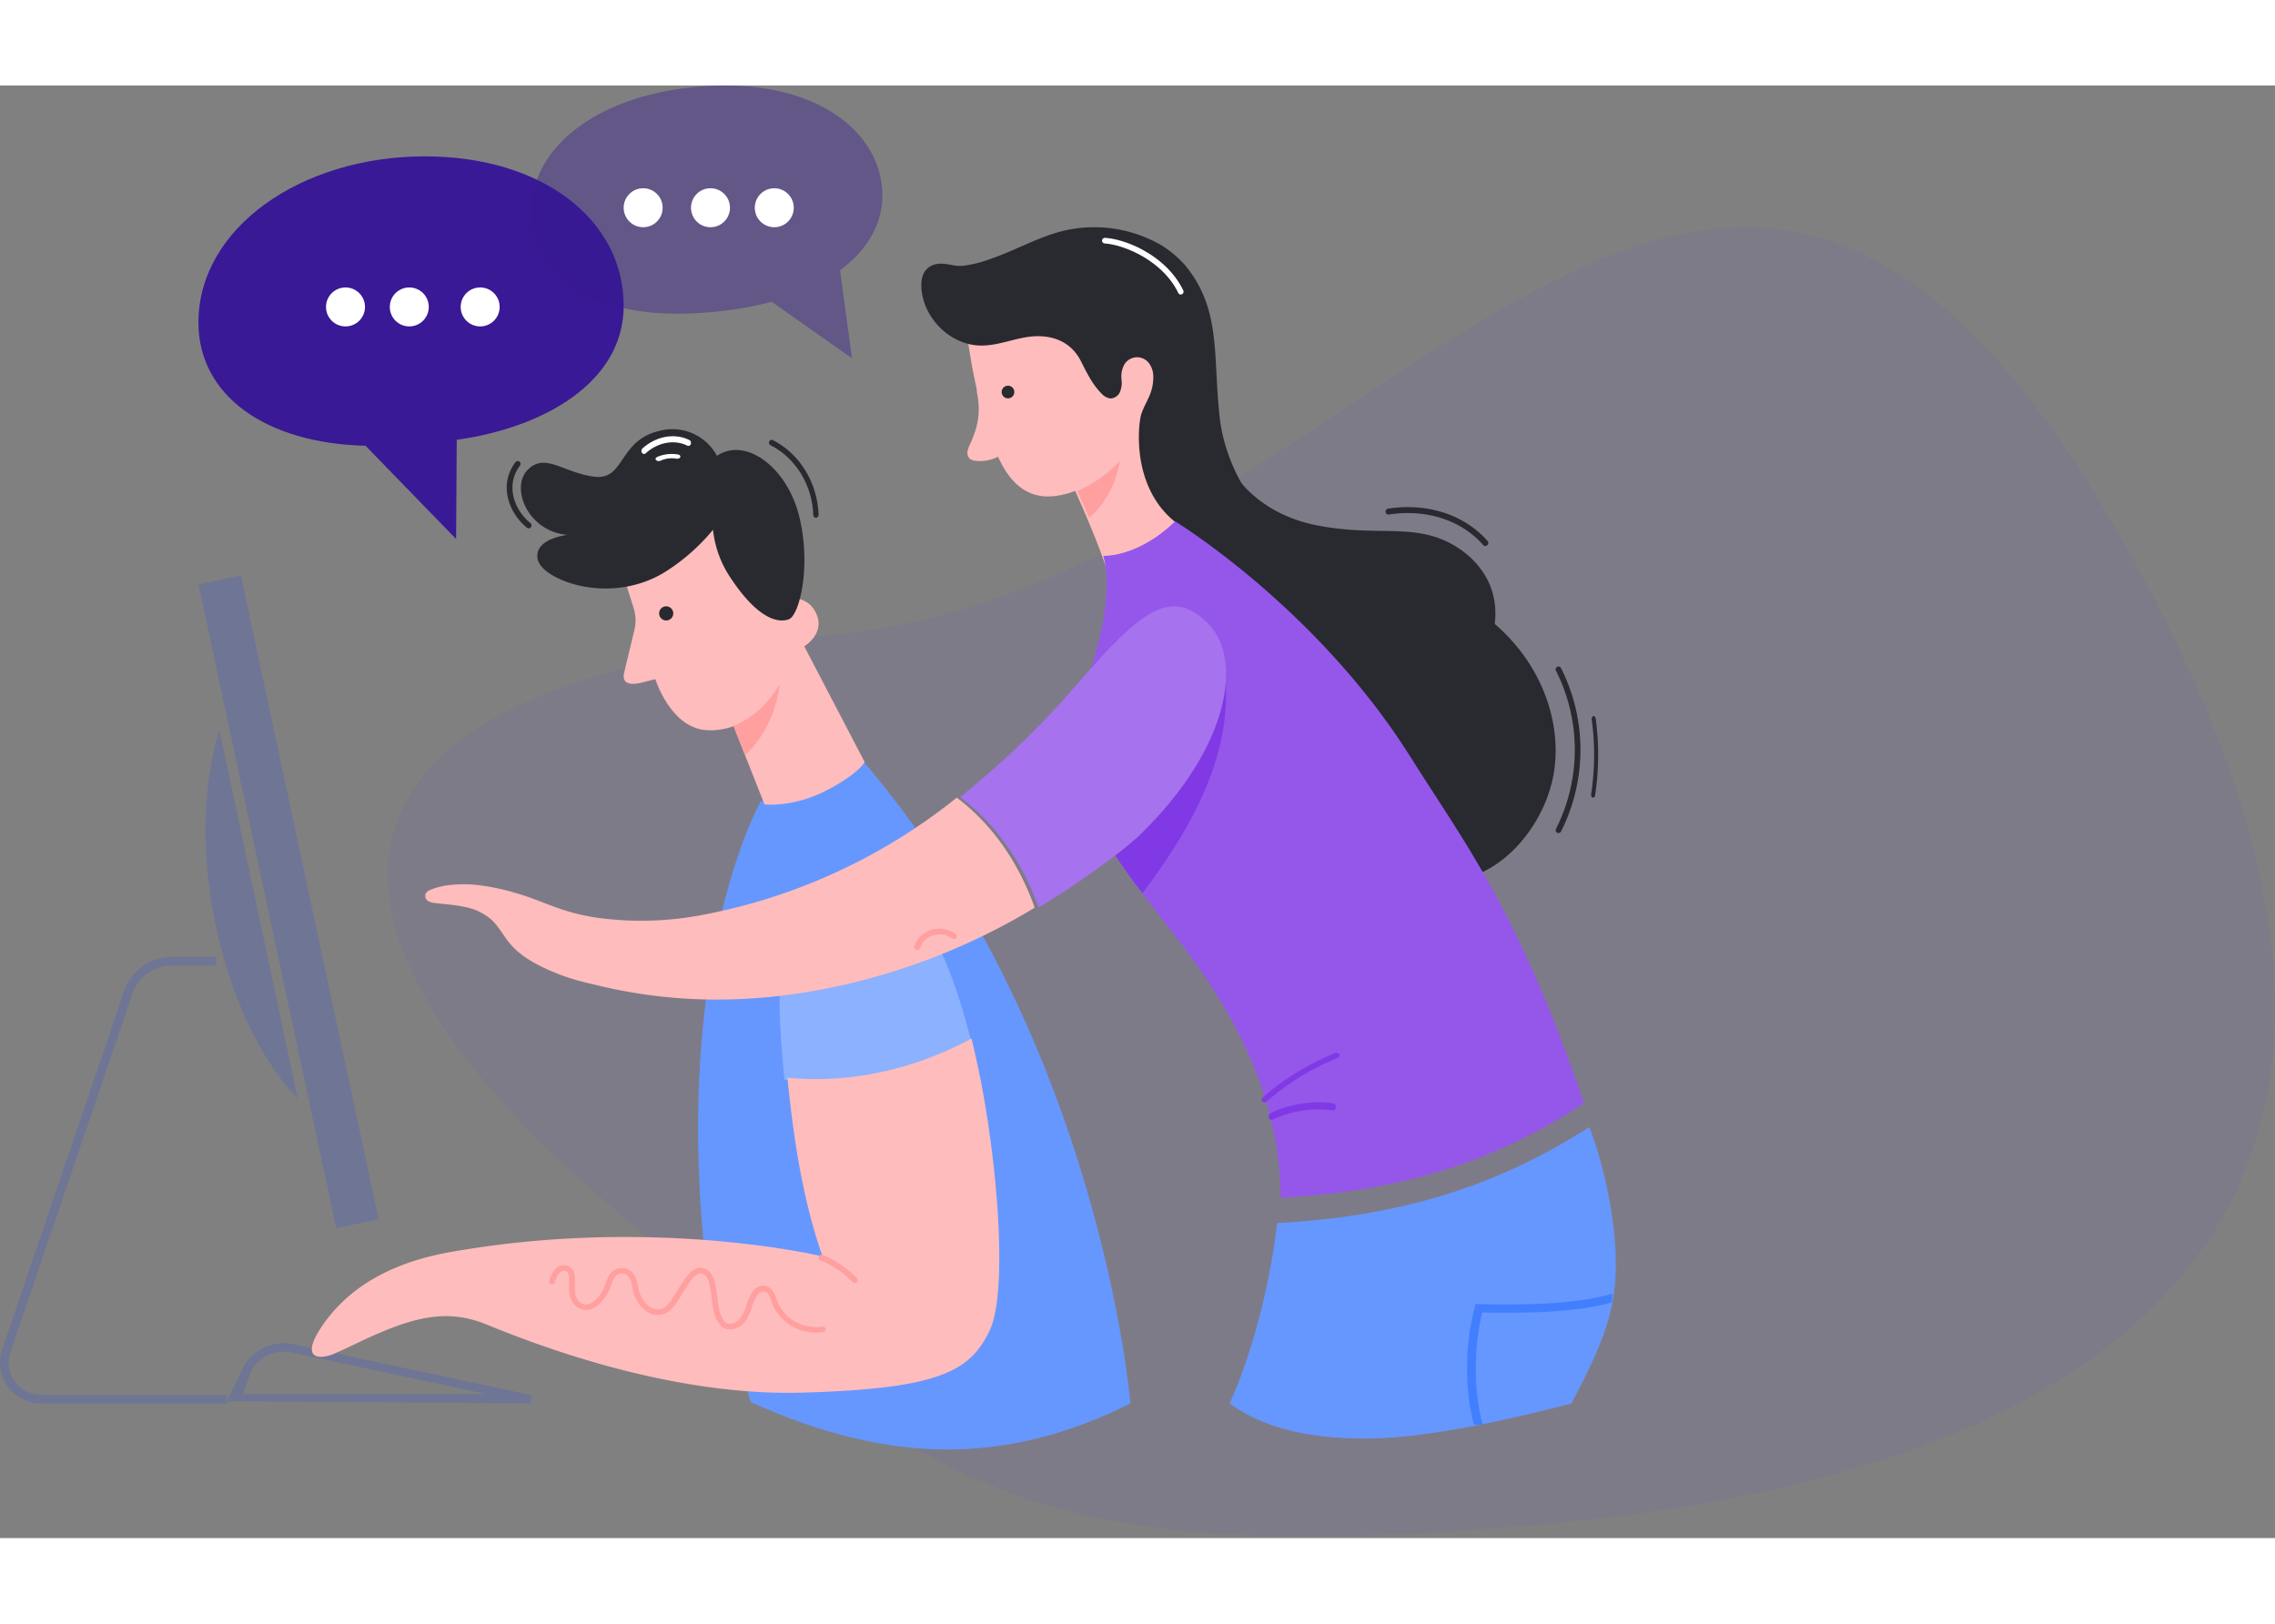
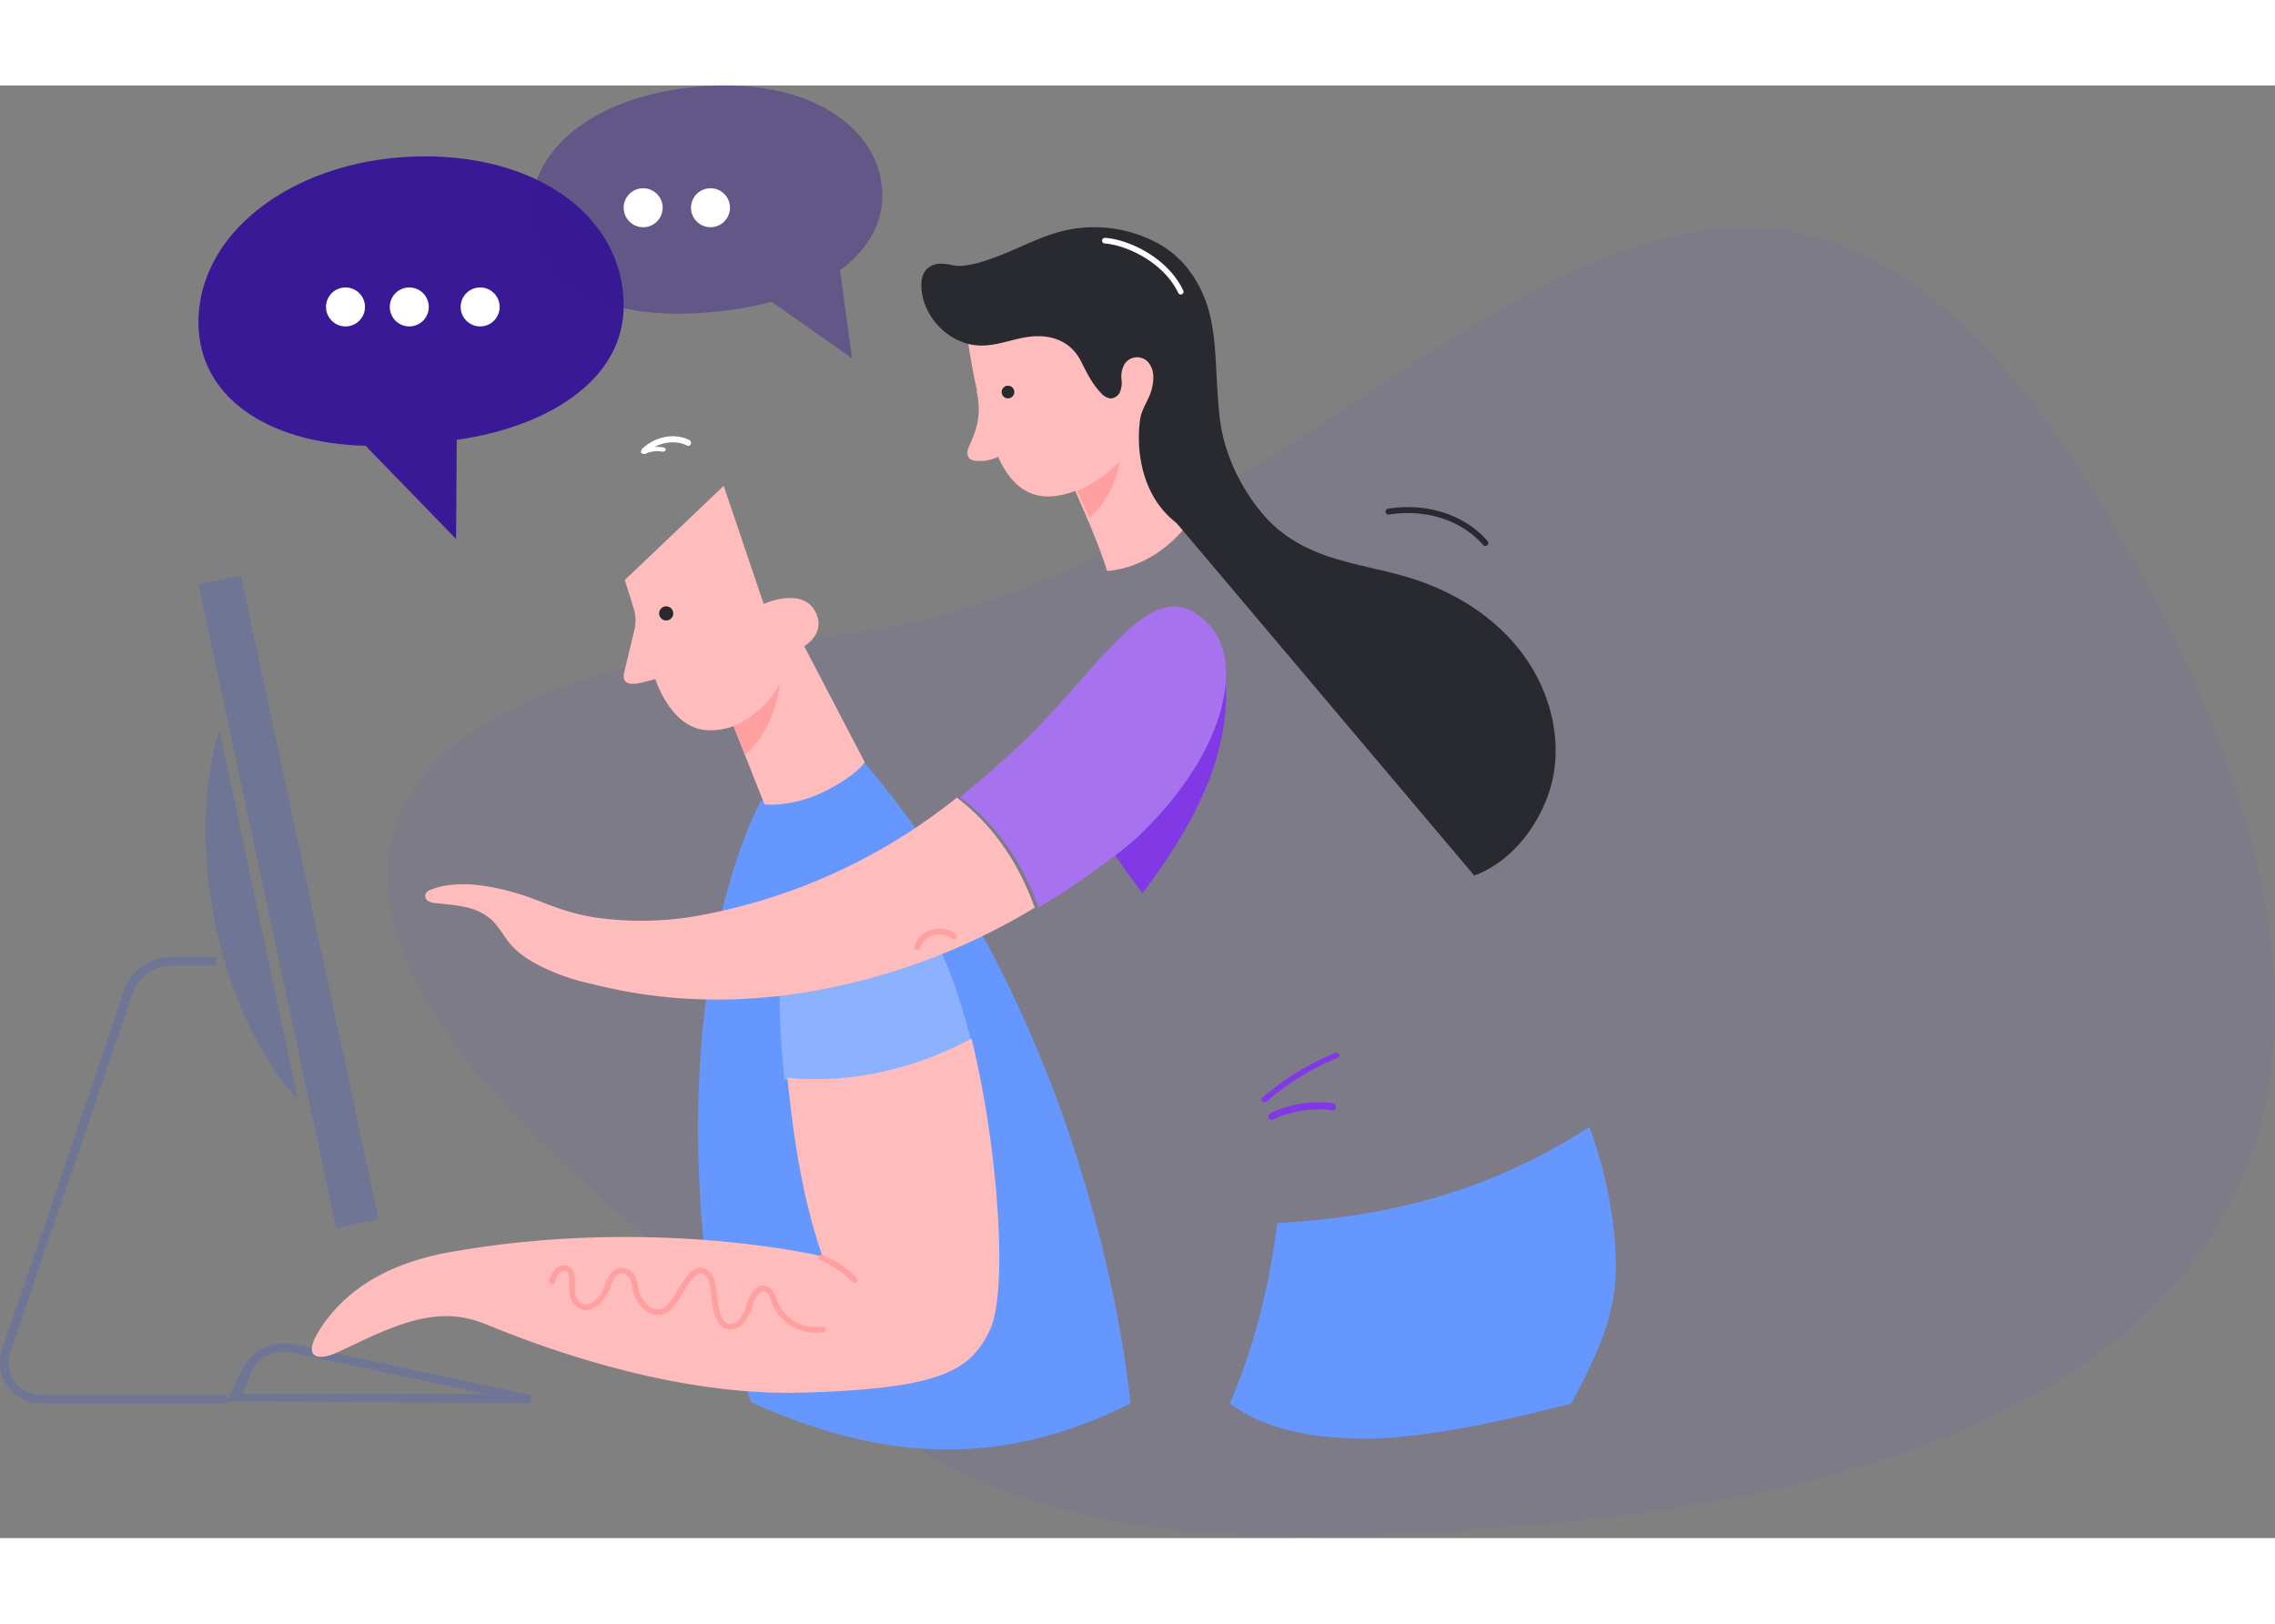
<svg xmlns="http://www.w3.org/2000/svg" width="608" height="434" viewBox="0 0 642 410">
  <rect x="0" y="0" width="642" height="410" fill="#808080" stroke="none" />
  <g fill="none" fill-rule="evenodd">
    <path fill="#6F45E5" fill-opacity=".08" d="M233.946 155.133C78.79 168.707 81.47 238.816 171.662 315.74c90.19 76.923 108.205 103.96 263.359 90.385 155.154-13.574 276.831-84.02 161.06-282.673-115.772-198.655-206.98 18.108-362.135 31.682z" />
    <path fill="#2E4CE6" fill-opacity=".2" fill-rule="nonzero" d="M149.705 372L64 371.363l4.707-9.581c2.63-5.078 8.55-7.752 14.3-6.458L150 369.664l-.295 2.336zm-81.212-2.635h68.803l-54.82-11.737c-4.633-1.004-9.385 1.133-11.55 5.192l-2.433 6.545z" />
    <path fill="#6697FF" fill-rule="nonzero" d="M214.727 201.974s-24.57 42.746-15.858 127.88l13.035 41.758C231.295 380.474 249.66 384.937 267 385c17.34.062 34.673-4.271 52-13.001 0 0-8.436-103.42-76.033-182 0 0-9.651 9.962-28.24 11.974z" />
    <path fill="#FFBCBC" fill-rule="nonzero" d="M273 71.05s2.777 22.26 9.363 35.242c6.586 12.982 16.58 10.671 25.762 6.081 9.183-4.59 20.143-12.642 20.815-23.167.672-10.525-4.383-19.323-10.567-15.585C312.188 77.359 302.26 56 302.26 56L273 71.05z" />
    <path fill="#FFBCBC" fill-rule="nonzero" d="M303 113.537s6.965 15.215 9.406 23.463c0 0 11.651-.08 21.594-11.723 0 0-10.773-15.52-10.114-33.097.66-17.577-20.268 15.215-20.268 15.215l-.618 6.142zM275.53 86c1.464 6.16.364 10.48-1.722 15.11a8.445 8.445 0 0 0-.759 2.102c-.153.75.057 1.53.562 2.085.448.361.99.574 1.555.61 4.197.544 8.345-1.335 10.834-4.907" />
    <path fill="#292930" fill-rule="nonzero" d="M428.744 159.208c-7.679-9.724-18.714-16.426-30.52-20.121-7.224-2.27-14.748-3.452-21.981-5.713-7.614-2.366-14.44-6.07-19.663-12.156-6.64-7.755-11.31-17.625-12.413-27.77-1.914-17.561.494-30.17-9.65-42.61a29.76 29.76 0 0 0-6.664-5.672 37.722 37.722 0 0 0-27.787-4.141c-7.224 1.783-13.703 5.608-20.725 7.982a32.318 32.318 0 0 1-7.565 1.872 9.995 9.995 0 0 1-2.708-.122c-2.627-.526-5.595-1.07-7.687 1.232-1.216 1.337-1.459 3.29-1.362 5.09.487 8.492 8.06 16.158 16.647 16.32 5.805.105 10.93-2.82 16.8-2.634 5.035.162 9.154 2.366 11.514 6.929 1.621 3.193 3.243 6.637 5.837 9.214a4.136 4.136 0 0 0 2.49 1.418 3.04 3.04 0 0 0 2.78-1.896 7.022 7.022 0 0 0 .39-3.526 7.16 7.16 0 0 1 .543-3.622 4.192 4.192 0 0 1 7.054-1.11 6.254 6.254 0 0 1 1.387 3.882 13.389 13.389 0 0 1-1.103 5.567c-.738 1.702-1.678 3.306-2.27 5.073-.892 2.698-3.024 20.834 9.924 30.793L416.038 223c11.62-4.246 20.498-16.904 22.468-29.108 1.97-12.204-2.092-24.992-9.762-34.684z" />
    <path fill="#292930" fill-rule="nonzero" d="M295 70.28l2 .44a19.26 19.26 0 0 0-2-.44z" />
    <path fill="#FF9F9F" fill-rule="nonzero" d="M304 114.453A35.508 35.508 0 0 0 316 106s-1.032 9.501-8.606 16L304 114.453z" />
    <path fill="#FFBCBC" fill-rule="nonzero" d="M176.321 139.565l2.504 7.993c.621 1.985.692 4.098.204 6.118l-1.982 8.235s-.49 1.908-.938 3.945c-.717 3.276 2.243 3.365 4.747 2.737l4.078-1.023s4.167 13.363 13.978 14.345c13.302 1.337 24.018-13.58 24.018-13.58l3.695-9.845s6.965-3.791 3.32-10.223c-3.85-6.794-14.436-1.948-14.436-1.948L204.229 113l-27.908 26.565z" />
    <path fill="#FFBCBC" fill-rule="nonzero" d="M207 180.807l8.743 22.107s8.174 1.062 18.167-4.288c8.742-4.686 10.09-7.677 10.09-7.677L225.76 156 207 180.807z" />
-     <path fill="#292930" fill-rule="nonzero" d="M225.568 121.75c-3.398-14.057-15.19-22.665-23.25-17.225a14.265 14.265 0 0 0-16.298-7.028c-11.564 2.72-9.641 14.057-18.37 12.916-8.727-1.14-13.853-6.914-18.743-1.922-4.89 4.993-.106 17.34 11.23 18.357 0 0-9.64 1.026-8.394 6.915 1.247 5.888 21.1 13.486 36.86 2.948a56.797 56.797 0 0 0 12.607-11.312 29.959 29.959 0 0 0 5.273 14.032c7.53 11.223 13.193 12.355 16.143 11.223 2.95-1.132 6.365-14.847 2.942-28.904z" />
    <path fill="#FF9F9F" fill-rule="nonzero" d="M207 180.68s7.662-2.35 13-11.68c0 0-.777 11.75-9.744 20L207 180.68z" />
    <path fill="#8CB1FF" fill-rule="nonzero" d="M274 269.447c-6.375-25.595-17.042-46.575-30.99-47.398-27.216-1.63-23.425 37.94-21.965 55.218.083.994.19 2.12.312 3.334 17.969 1.778 36.504-2.47 52.643-11.154z" />
    <path fill="#FFBCBC" fill-rule="nonzero" d="M275.776 276.09a229.507 229.507 0 0 0-1.618-7.09c-15.914 8.61-34.19 12.82-51.94 11.058 1.23 12.272 3.551 32.448 9.902 50.435 0 0-47.653-11.495-105.257-1.18-16.683 2.99-27.233 9.789-33.81 17.929a36.036 36.036 0 0 0-3.73 5.457c-3.892 7.275 1.747 6.628 4.781 5.343 2.274-.962 5.42-2.474 6.238-2.862 15.76-7.607 25.437-10.12 36.844-5.505 11.408 4.616 50.266 20.355 89.117 19.272 38.85-1.083 47.516-6.047 52.985-17.566 5.331-11.236 2.079-49.682-3.512-75.292zM270.007 201c-20.758 16.688-45.24 28.021-71.324 33.017a91.228 91.228 0 0 1-29.919.92c-10.492-1.473-15.642-4.883-23.212-7.006a61.706 61.706 0 0 0-12.058-2.384c-2.107-.155-8.071-.358-12.325 1.627-.535.219-.95.661-1.138 1.213a1.722 1.722 0 0 0 .807 1.806 4.7 4.7 0 0 0 2.026.57c2.769.333 5.57.504 8.297 1.098 2.76.505 5.34 1.73 7.482 3.555 2.082 1.904 3.382 4.516 5.182 6.688 2.494 3.01 5.867 5.085 9.33 6.761a58.545 58.545 0 0 0 11.743 4.231c10.492 2.547 39.169 10.22 80.71-1.13A181.443 181.443 0 0 0 292 232.063c-4.358-12.188-11.51-23.115-21.993-31.064z" />
    <path fill="#2E4CE6" fill-opacity=".2" fill-rule="nonzero" d="M64 372H11.54a11.544 11.544 0 0 1-9.38-4.816 11.522 11.522 0 0 1-1.547-10.422l31.746-93.25 2.592-7.801A14.191 14.191 0 0 1 48.44 246h12.515v2.428H48.44a11.753 11.753 0 0 0-11.18 8.092l-2.6 7.801-31.746 93.226a9.096 9.096 0 0 0 1.224 8.225 9.116 9.116 0 0 0 7.403 3.8H64V372zM56.032 140.827l11.943-2.54 38.849 181.706-11.943 2.54zM60.346 234.363C64.472 256.285 73.405 274.817 84 286L61.945 182c-4.438 13.95-5.357 32.596-1.599 52.363z" />
    <ellipse cx="284.453" cy="86.518" fill="#292930" fill-rule="nonzero" rx="1.789" ry="1.793" transform="rotate(-88.51 284.453 86.518)" />
    <circle cx="188" cy="149" r="2" fill="#292930" fill-rule="nonzero" />
    <path fill="#FF9F9F" fill-rule="nonzero" d="M241.167 338a.846.846 0 0 1-.61-.26 26.907 26.907 0 0 0-9.05-6.177.818.818 0 0 1-.501-.652.805.805 0 0 1 .33-.749.855.855 0 0 1 .83-.096 28.553 28.553 0 0 1 9.611 6.567.798.798 0 0 1 .154.878.837.837 0 0 1-.764.489zM230.356 352c-5.593.007-10.595-3.347-12.531-8.4-.09-.22-.164-.449-.245-.684a7.952 7.952 0 0 0-.718-1.635 1.96 1.96 0 0 0-1.51-.99c-.658.129-1.23.52-1.574 1.076a12.987 12.987 0 0 0-1.631 3.49v.086a13.1 13.1 0 0 1-1.942 3.969c-.986 1.369-2.602 2.19-4.332 2.2-3.492-.134-4.381-4.652-4.666-6.138-.204-1.013-.31-2.043-.417-3.033-.1-1.423-.34-2.833-.717-4.212-.36-1.147-1.126-2.358-2.22-2.476-1.517-.11-2.994 2.162-3.883 3.513l-.31.456c-.424.644-.816 1.32-1.232 1.98a22.739 22.739 0 0 1-3.092 4.315c-2.013 1.943-5.266 1.992-7.342.11a10.147 10.147 0 0 1-3.37-5.501c-.056-.26-.105-.527-.154-.786a11.353 11.353 0 0 0-.53-2.114 3.03 3.03 0 0 0-1.632-1.815 2.4 2.4 0 0 0-2.089.267c-.938.613-1.378 1.839-1.803 3.033-.114.322-.228.637-.35.935-.686 1.706-2.562 4.826-5.27 5.73a4.391 4.391 0 0 1-3.664-.386c-1.418-.926-2.319-2.425-2.447-4.07a17.46 17.46 0 0 1-.082-2.602V336.7c0-.738-.212-1.697-.815-2.043a1.771 1.771 0 0 0-1.958.519 6.469 6.469 0 0 0-1.216 2.546.8.8 0 0 1-.588.597.836.836 0 0 1-.818-.235.764.764 0 0 1-.152-.81 7.74 7.74 0 0 1 1.566-3.143c.976-1.127 2.632-1.453 3.99-.786 1.011.566 1.558 1.682 1.631 3.324v1.729c-.037.786-.013 1.575.074 2.357a3.814 3.814 0 0 0 1.631 2.924 2.714 2.714 0 0 0 2.3.251c1.78-.597 3.5-2.868 4.284-4.81.114-.282.22-.573.326-.88.49-1.367 1.044-2.915 2.448-3.826a4.076 4.076 0 0 1 3.597-.433 4.582 4.582 0 0 1 2.538 2.727c.28.766.485 1.555.611 2.358l.147.786a8.587 8.587 0 0 0 2.831 4.605c1.363 1.116 3.606 1.5 5.066 0a20.817 20.817 0 0 0 2.872-4.024c.408-.668.816-1.367 1.28-2.035l.295-.448c1.158-1.76 2.92-4.409 5.376-4.236 1.631.11 3.01 1.454 3.663 3.592.421 1.47.695 2.974.816 4.495.097.966.204 1.956.391 2.907.637 3.214 1.632 4.802 3.133 4.857a3.948 3.948 0 0 0 2.978-1.572 11.683 11.683 0 0 0 1.68-3.52v-.087a14.064 14.064 0 0 1 1.82-3.93 3.786 3.786 0 0 1 2.855-1.736h.073c1.203.068 2.286.723 2.872 1.737.372.619.665 1.278.873 1.964.073.213.155.425.236.637 1.922 5.03 7.252 8.061 12.752 7.253a.84.84 0 0 1 .607.145c.174.123.29.31.323.516a.764.764 0 0 1-.15.584.821.821 0 0 1-.536.311c-.645.09-1.297.134-1.95.134zM258.875 243.994a1.018 1.018 0 0 1-.219 0 .869.869 0 0 1-.535-.369.743.743 0 0 1-.093-.608c.617-2.206 2.418-3.971 4.777-4.683 2.358-.711 4.95-.27 6.874 1.169.18.135.294.33.317.541a.756.756 0 0 1-.195.588.928.928 0 0 1-1.222.112c-1.455-1.096-3.419-1.437-5.21-.906-1.792.532-3.166 1.862-3.648 3.532-.09.363-.44.622-.846.624z" />
    <path fill="#391995" fill-rule="nonzero" d="M176 62.165C176 37.89 153.063 20 119.899 20 84.986 20 56 40.203 56 66.894c0 20.602 18.96 34.106 47.158 34.79L128.704 128l.187-27.993C153.56 96.556 176 83.719 176 62.165z" />
    <circle cx="97.5" cy="62.5" r="5.5" fill="#FFF" fill-rule="nonzero" />
    <circle cx="115.5" cy="62.5" r="5.5" fill="#FFF" fill-rule="nonzero" />
    <circle cx="135.5" cy="62.5" r="5.5" fill="#FFF" fill-rule="nonzero" />
    <path fill="#391995" fill-opacity=".4" fill-rule="nonzero" d="M248.873 28.5C247.125 11.392 227.839-2.457 196.708.367c-30.936 2.8-49.437 19.817-46.38 38.92 2.71 16.985 20.226 27.805 51.712 24.53a99.231 99.231 0 0 0 15.735-2.767L240.427 77l-3.366-24.857c8.147-6.05 12.782-14.12 11.812-23.643z" />
    <circle cx="181.5" cy="34.5" r="5.5" fill="#FFF" fill-rule="nonzero" />
    <circle cx="200.5" cy="34.5" r="5.5" fill="#FFF" fill-rule="nonzero" />
-     <circle cx="218.5" cy="34.5" r="5.5" fill="#FFF" fill-rule="nonzero" />
    <path fill="#6697FF" fill-rule="nonzero" d="M448.473 294c-26.357 16.935-53.608 25.18-88.055 27.105C356.804 351.613 347 372 347 372c8.945 6.61 21.649 9.916 38.11 9.916 13.593 0 33.036-3.305 58.327-9.916 10.778-20.25 14.027-30.11 11.989-48.881-1.04-9.552-3.647-20.964-6.953-29.119z" />
-     <path fill="#9457EA" fill-rule="nonzero" d="M397.962 189.404C371.527 147.326 331.59 123 331.59 123s-8.858 9.477-20.26 9.792c0 0 2.366 6.34-.244 19.462-1.531 7.71-4.514 16.478-6.88 24.858-7.294 25.947 20.26 51.538 35.415 73.84 11.548 17.034 21.516 37.432 21.8 63.048 37.635-2.162 63.277-12.01 85.579-26.794-18.34-54.103-34.264-74.26-49.038-97.802z" />
-     <path fill="#FFF" fill-rule="nonzero" d="M181.752 104c-.319.002-.603-.229-.71-.574-.105-.345-.01-.73.238-.959 3.81-3.487 9.125-4.451 13.235-2.402.259.112.443.38.479.695a.92.92 0 0 1-.31.813.667.667 0 0 1-.768.068c-3.608-1.8-8.31-.93-11.7 2.17a.69.69 0 0 1-.464.189zM185.88 105.998c-.292 0-.566-.1-.73-.267-.13-.133-.178-.297-.134-.455.045-.158.178-.298.372-.388 1.706-.808 3.827-1.08 5.84-.752.33.028.608.182.72.397.112.216.04.457-.19.623-.228.166-.572.23-.89.163-1.555-.25-3.192-.03-4.496.606-.15.057-.322.082-.492.073z" />
-     <path fill="#292930" fill-rule="nonzero" d="M149.2 125a.79.79 0 0 1-.495-.178c-5.177-4.202-8.065-12.12-3.239-18.504a.79.79 0 0 1 1.12-.15c.351.273.417.784.148 1.14-4.211 5.565-1.595 12.525 2.968 16.224a.82.82 0 0 1 .12 1.144.794.794 0 0 1-.623.324zM230.253 122c-.413 0-.748-.361-.748-.807-.313-8.469-4.966-16.045-12.068-19.651a.806.806 0 0 1-.434-.658.834.834 0 0 1 .31-.734.701.701 0 0 1 .745-.077c7.629 3.875 12.62 12.021 12.942 21.12 0 .446-.335.807-.747.807zM421.401 143.928c-1.981-8.236-9.315-14.628-17.594-16.866-9.044-2.464-18.466-.137-32.59-2.995-9.76-1.972-18.68-7.366-23.72-15.77-5.04-8.406-5.17-16.553-6.092-29.297-1.932 6.69-4.045 12.88-3.223 19.82.864 7.246 1.57 17.068 5.435 23.492 5.69 9.46 14.486 18.17 22.93 25.295 9.545 8.05 20.644 14.491 32.73 17.896v3.076a5.948 5.948 0 0 0 5.073 2.415c1.973-.108 3.887-.7 5.566-1.723a20.777 20.777 0 0 0 2.746-1.835h.559c6.807-5.612 10.252-15.03 8.18-23.508zM439.805 211a.802.802 0 0 1-.37-.089.805.805 0 0 1-.345-1.078 49.58 49.58 0 0 0 0-44.657.804.804 0 1 1 1.43-.74 51.273 51.273 0 0 1 0 46.13.803.803 0 0 1-.715.434zM449.572 201h-.125c-.307-.097-.5-.528-.434-.964a73.21 73.21 0 0 0 .166-21.065c-.03-.212 0-.432.085-.612.084-.18.216-.303.365-.344.309-.084.607.202.667.64a75.568 75.568 0 0 1-.17 21.754c-.07.351-.297.594-.554.591z" />
+     <path fill="#FFF" fill-rule="nonzero" d="M181.752 104c-.319.002-.603-.229-.71-.574-.105-.345-.01-.73.238-.959 3.81-3.487 9.125-4.451 13.235-2.402.259.112.443.38.479.695a.92.92 0 0 1-.31.813.667.667 0 0 1-.768.068c-3.608-1.8-8.31-.93-11.7 2.17a.69.69 0 0 1-.464.189zc-.292 0-.566-.1-.73-.267-.13-.133-.178-.297-.134-.455.045-.158.178-.298.372-.388 1.706-.808 3.827-1.08 5.84-.752.33.028.608.182.72.397.112.216.04.457-.19.623-.228.166-.572.23-.89.163-1.555-.25-3.192-.03-4.496.606-.15.057-.322.082-.492.073z" />
    <path fill="#292930" fill-rule="nonzero" d="M419.18 130a.818.818 0 0 1-.617-.282c-6.139-7.035-16.09-10.249-26.609-8.621a.827.827 0 0 1-.773-.307.847.847 0 0 1-.123-.83.833.833 0 0 1 .65-.524c11.077-1.72 21.571 1.71 28.088 9.136a.837.837 0 0 1 .131.89.821.821 0 0 1-.748.488v.05z" />
    <path fill="#8139E6" fill-rule="nonzero" d="M356.835 286.998a.882.882 0 0 1-.59-.216.708.708 0 0 1-.245-.528c0-.199.088-.39.245-.529 5.973-5.264 12.931-9.547 20.557-12.652a.92.92 0 0 1 .834.059c.247.151.385.41.361.677a.756.756 0 0 1-.473.619c-7.454 3.041-14.252 7.236-20.083 12.391a.893.893 0 0 1-.606.179zM358.786 292c-.382 0-.708-.352-.774-.834-.066-.481.148-.954.507-1.12 5.683-2.644 11.764-3.585 17.776-2.752.208.028.398.16.53.369.131.208.193.474.17.74a1.108 1.108 0 0 1-.29.682.673.673 0 0 1-.583.215c-5.772-.805-11.612.098-17.068 2.64a.636.636 0 0 1-.268.06zM345.697 166c-10.472 12.448-24.97 30.984-37.697 39.686 3.64 7.595 8.86 15.054 14.394 22.314 13.734-18.21 25.679-39.16 23.303-62z" />
    <path fill="#A672ED" fill-rule="nonzero" d="M340.997 151.953c-10.433-10.644-19.125-3.708-36.784 16.731-14.768 17.115-25.558 25.721-33.213 32.2 10.53 7.962 17.7 18.908 22.098 31.116 7.12-4.075 22.682-14.784 28.507-20.423 25.265-24.417 29.324-49.527 19.392-59.624z" />
-     <path fill="#427FFF" fill-rule="nonzero" d="M418.27 346.327c10.655.244 25.905.181 36.633-2.833.048-.786.08-1.652.097-2.494-10.743 3.25-26.749 3.195-37.655 2.943h-.974l-.236.913c-3.102 12.047-2.517 24.488-.203 33.144h2.493c-2.728-9.435-2.436-22.293-.154-31.673z" />
    <path fill="#FFF" fill-rule="nonzero" d="M333.232 59a.802.802 0 0 1-.73-.453c-4.233-8.84-14.87-13.551-20.755-13.956a.804.804 0 0 1-.666-.446.79.79 0 0 1 .056-.794.806.806 0 0 1 .723-.35c6.413.438 17.5 5.339 22.06 14.855a.788.788 0 0 1-.384 1.065.808.808 0 0 1-.304.079z" />
  </g>
</svg>